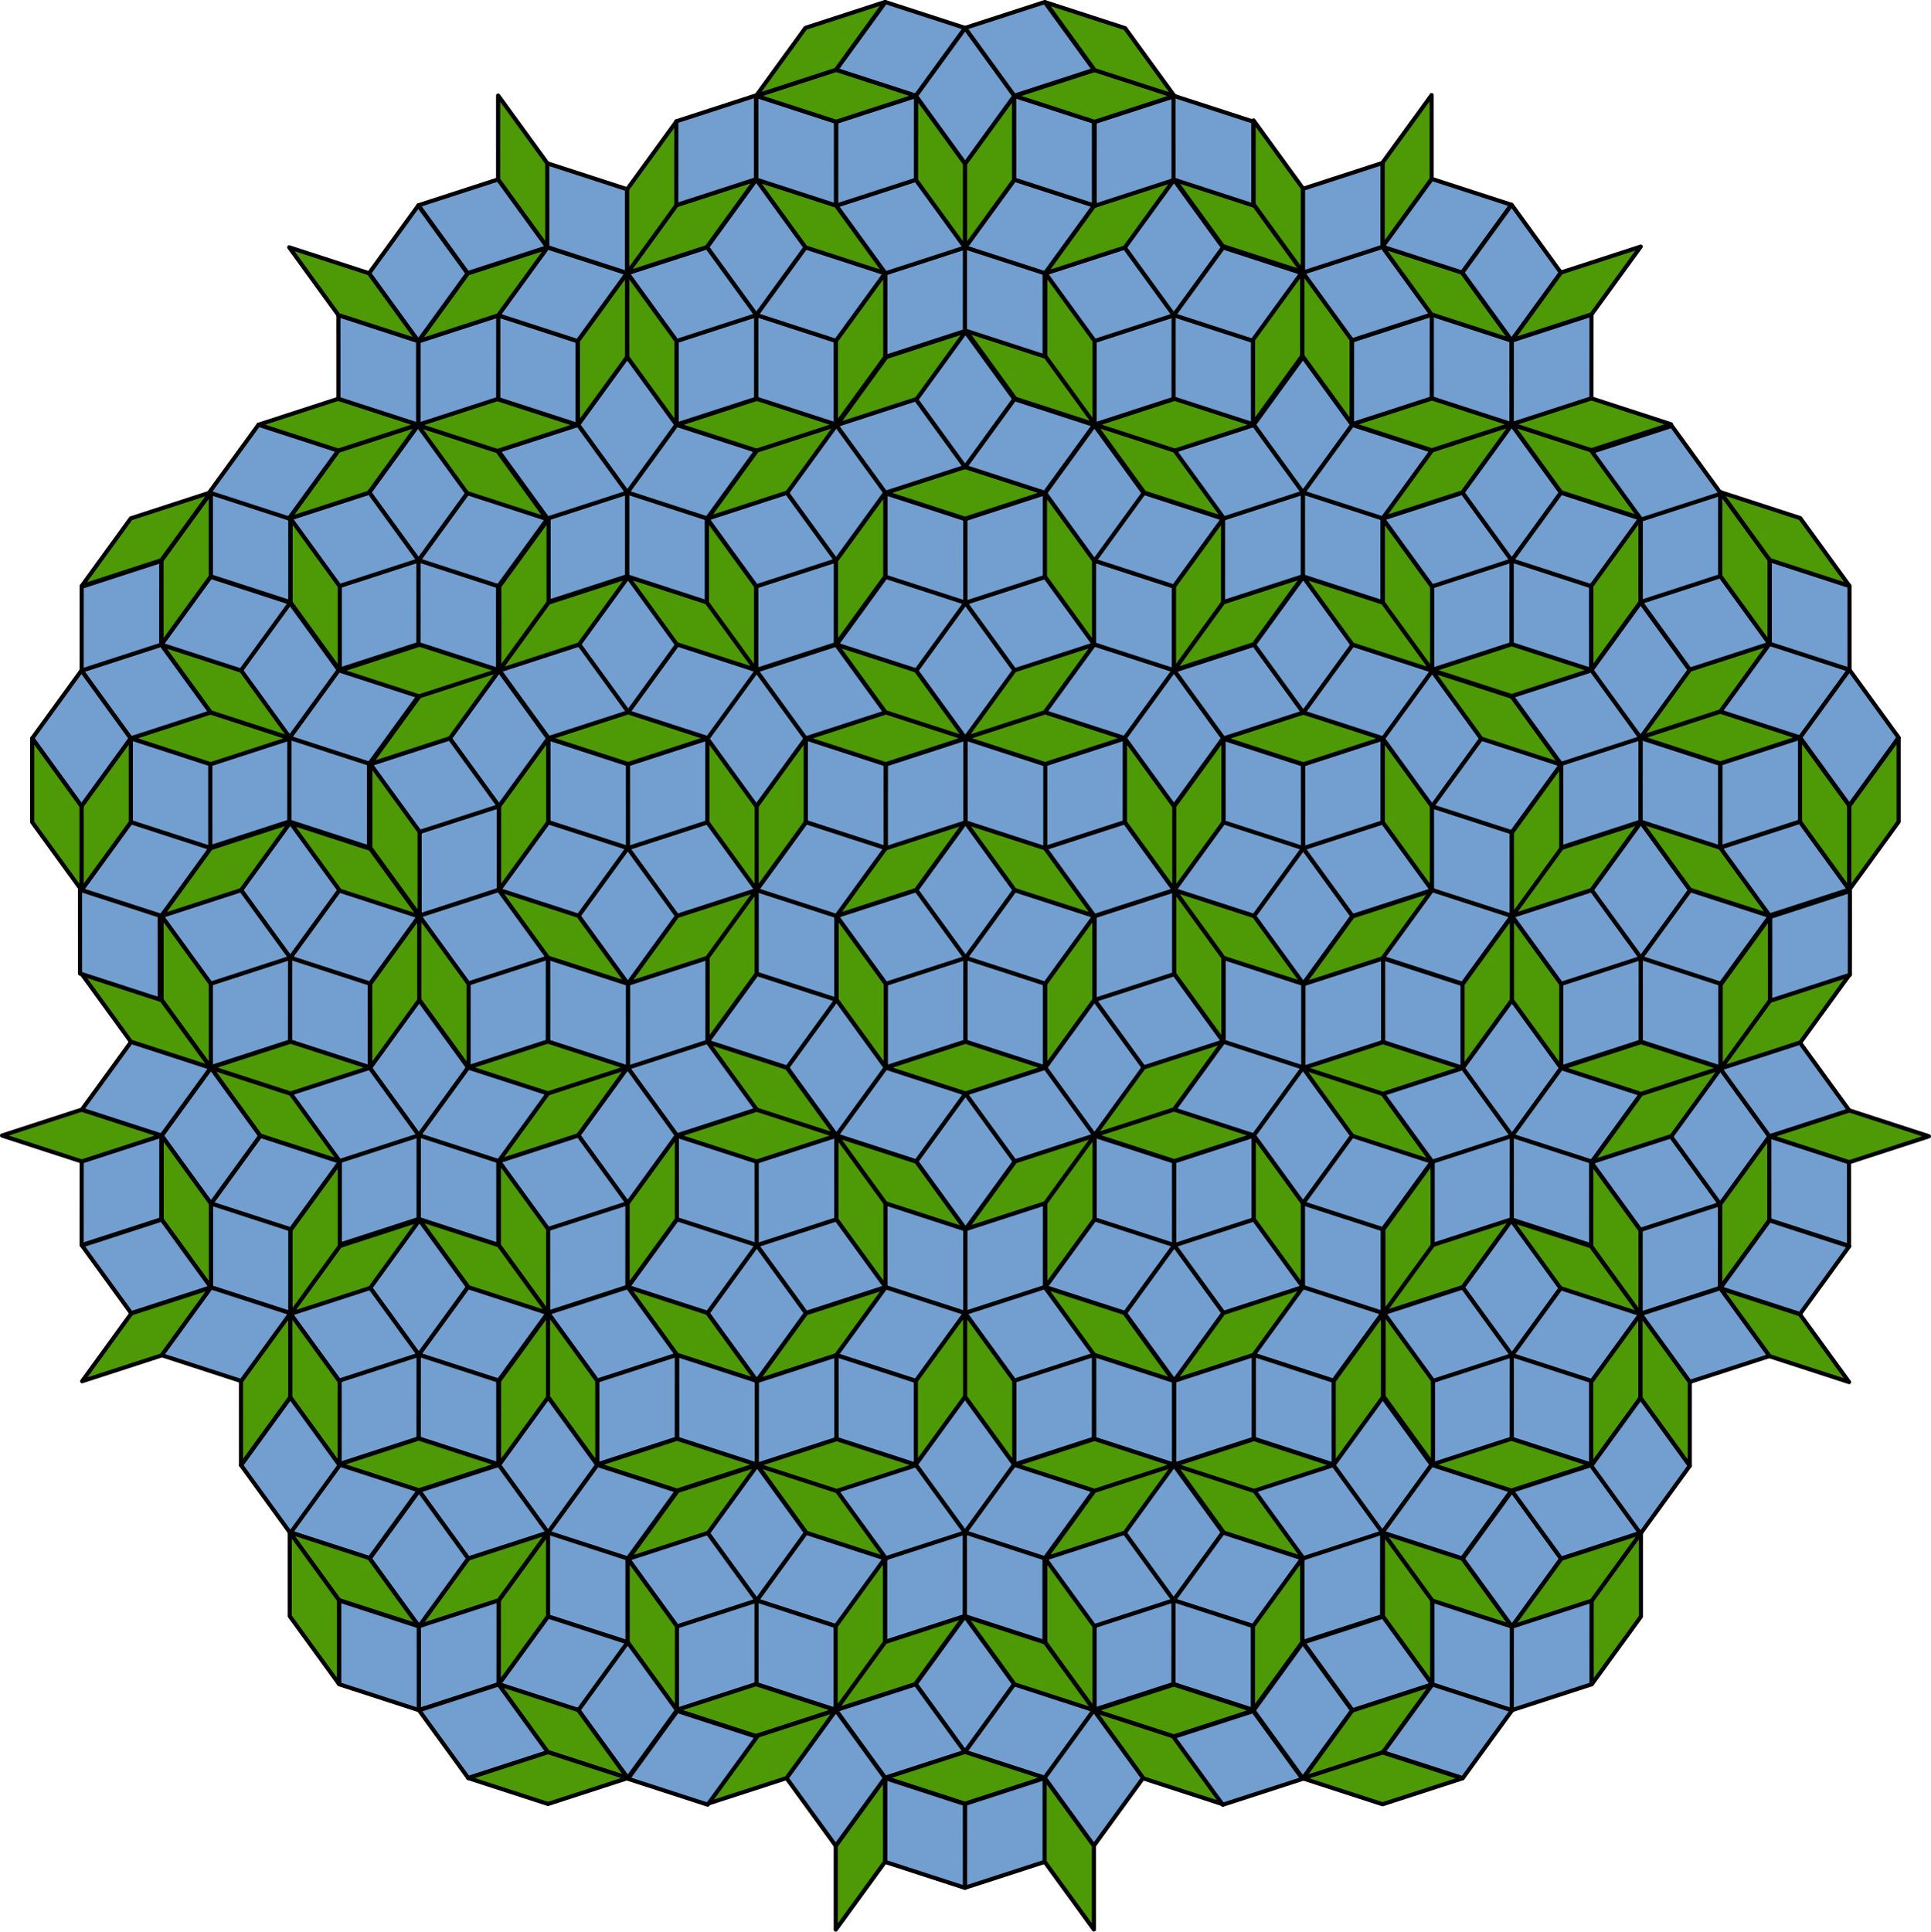
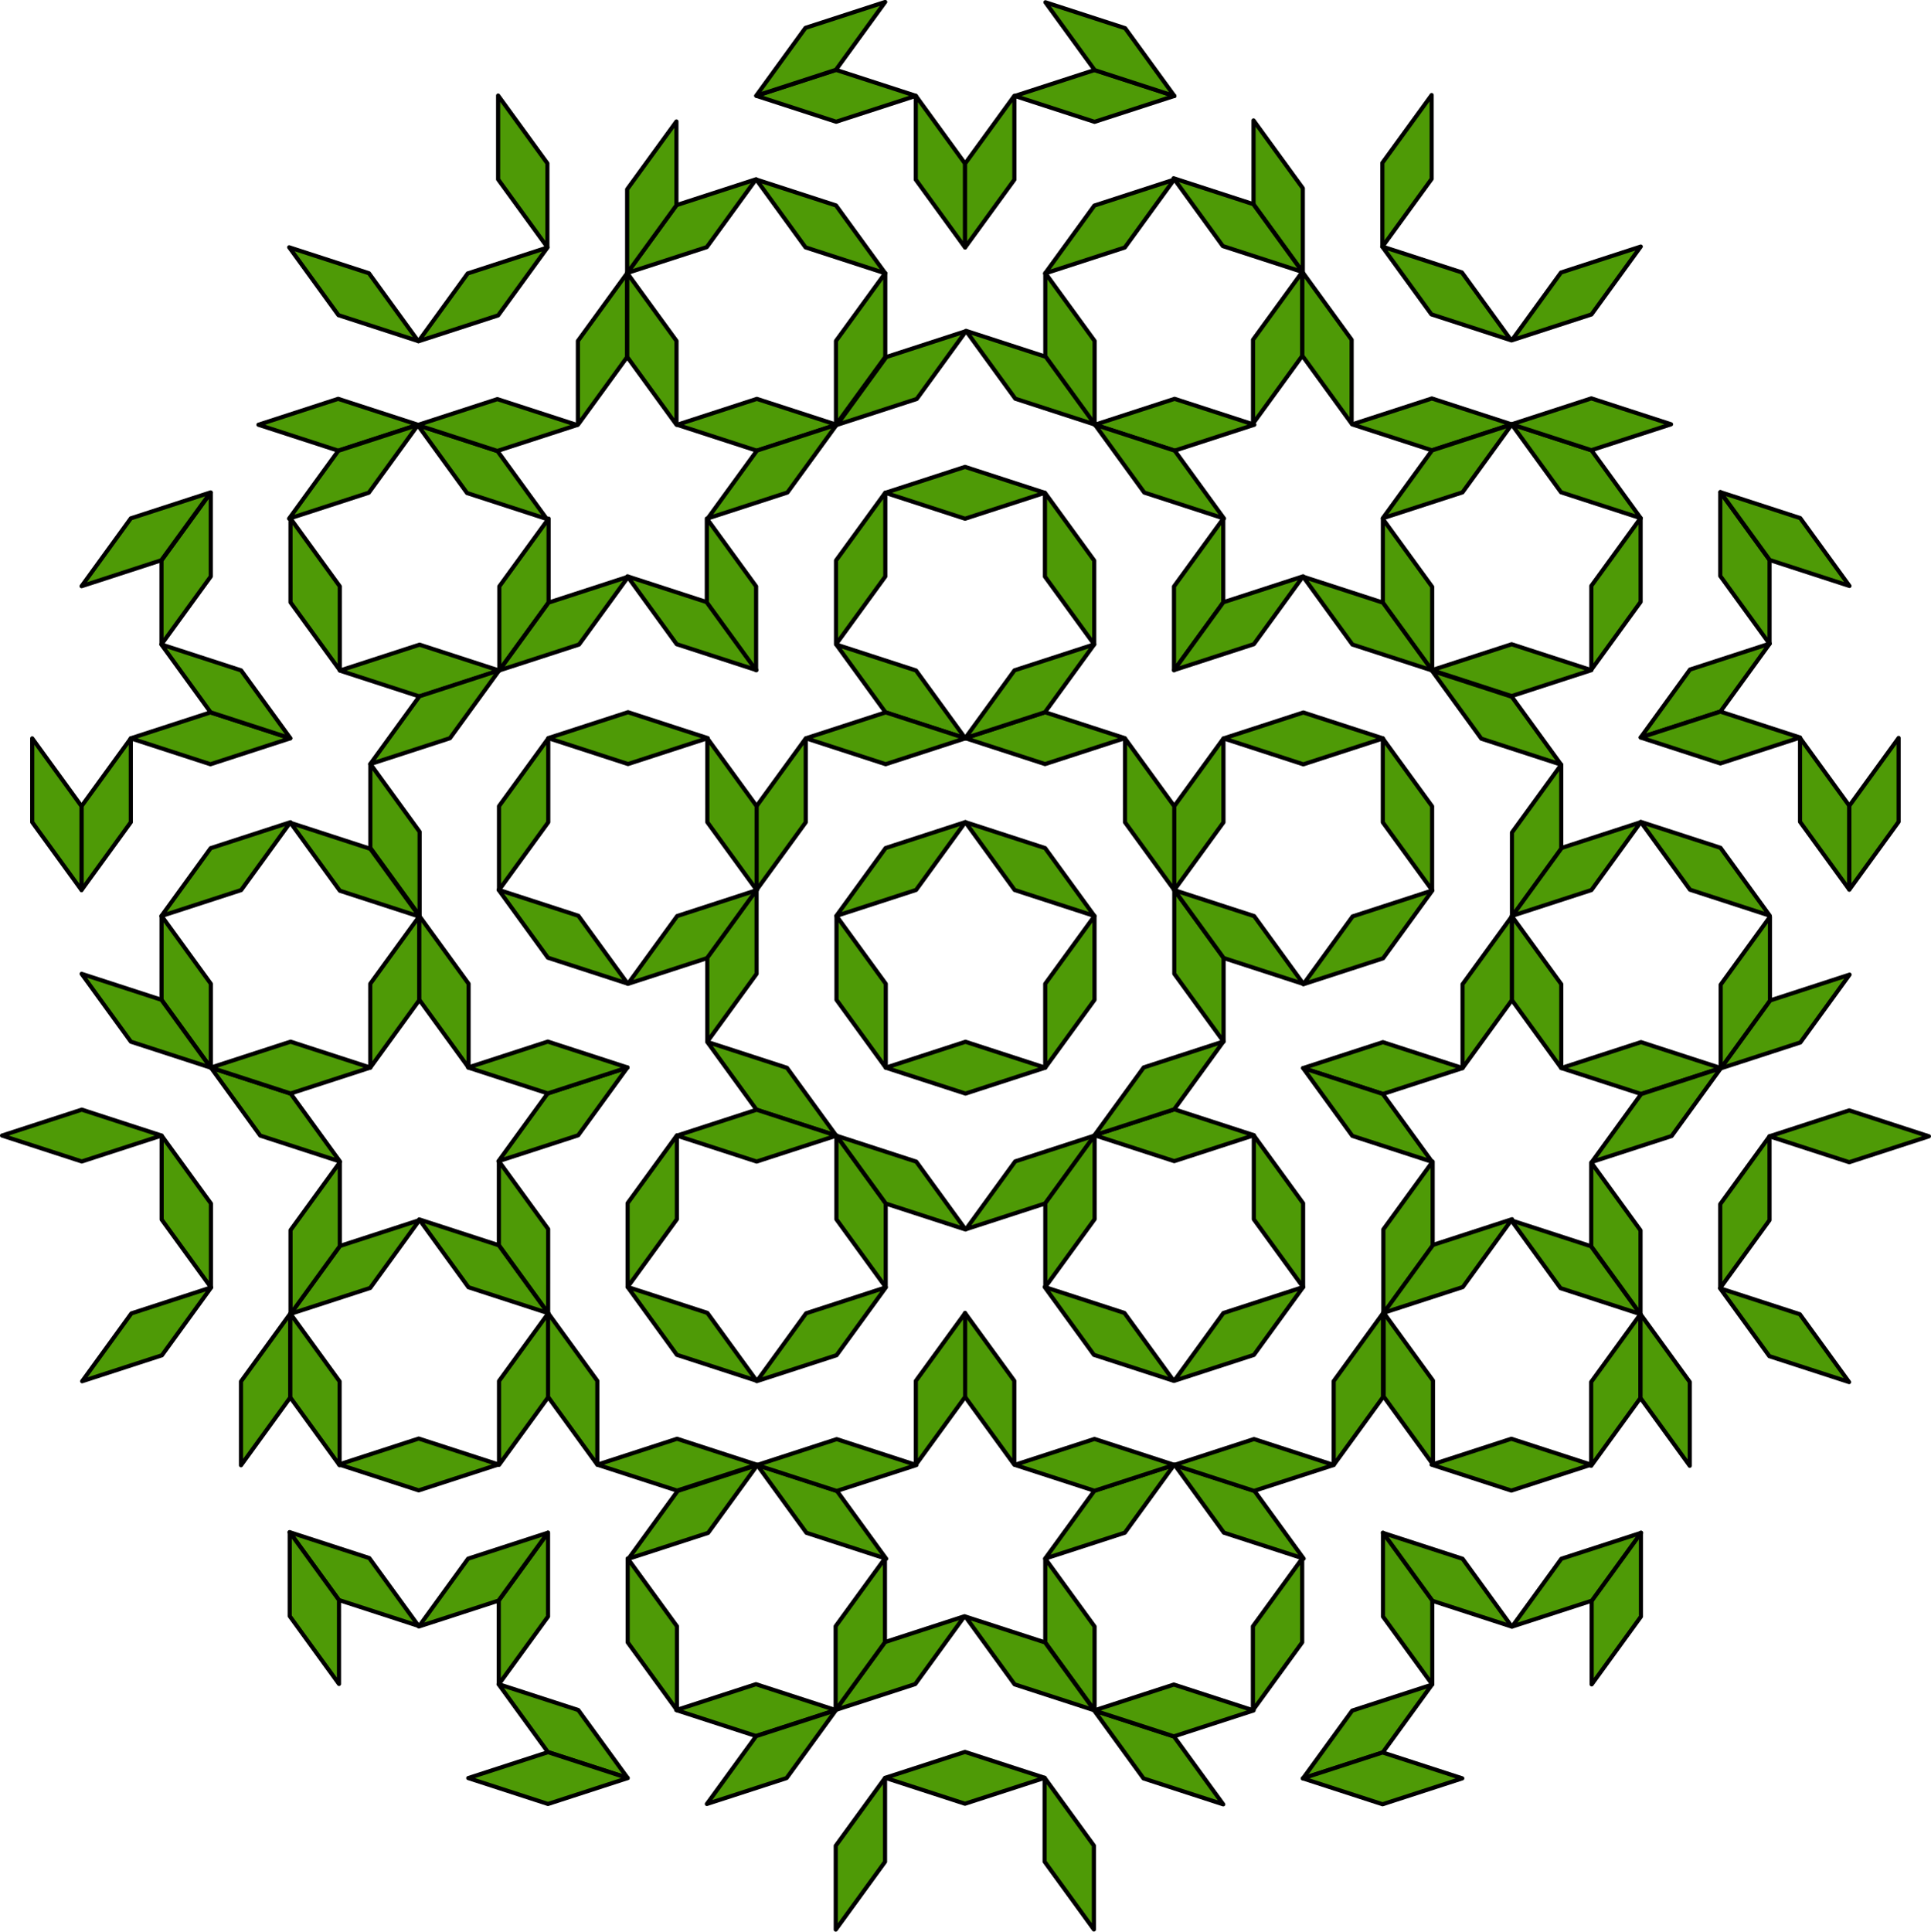
<svg xmlns="http://www.w3.org/2000/svg" xmlns:xlink="http://www.w3.org/1999/xlink" version="1.0" viewBox="0 0 466.49 466.6">
  <g transform="translate(57.304 76.067)">
-     <path id="a" d="m-117.3 207.62 11.9-16.38-11.9-16.39-11.9 16.38 11.9 16.39z" fill="#729fcf" stroke="#000" stroke-linecap="round" stroke-linejoin="round" />
    <path id="b" d="m-137.57 165.13 19.26-6.26 19.263 6.26-19.263 6.26-19.26-6.26z" fill="#4e9a06" stroke="#000" stroke-linecap="round" stroke-linejoin="round" />
    <g transform="translate(16.755 16.698)">
      <use transform="translate(276.49 -68.989)" width="800" height="750" xlink:href="#a" />
      <use transform="matrix(.309 .951 -.951 .309 392.89 186.03)" width="800" height="750" xlink:href="#a" />
      <use transform="matrix(-.809 .588 -.588 -.809 186.32 375.53)" width="800" height="750" xlink:href="#a" />
      <use transform="matrix(.809 .588 -.588 .809 356.86 66.107)" width="800" height="750" xlink:href="#a" />
      <use transform="matrix(-.309 .951 -.951 -.309 289.24 304.21)" width="800" height="750" xlink:href="#a" />
      <use transform="translate(277.49 .001)" width="800" height="750" xlink:href="#b" />
      <use transform="matrix(.309 .951 -.951 .309 327.57 208.3)" width="800" height="750" xlink:href="#b" />
      <use transform="matrix(-.809 .588 -.588 -.809 144.95 320.3)" width="800" height="750" xlink:href="#b" />
      <use transform="matrix(.809 .588 -.588 .809 367.55 53.131)" width="800" height="750" xlink:href="#b" />
      <use transform="matrix(-.309 .951 -.951 -.309 304.88 310.35)" width="800" height="750" xlink:href="#b" />
      <use transform="translate(276.49 -3.463)" width="800" height="750" xlink:href="#a" />
      <use transform="matrix(.809 .588 -.588 .809 395.39 13.097)" width="800" height="750" xlink:href="#a" />
      <use transform="matrix(-.809 .588 -.588 -.809 147.8 322.51)" width="800" height="750" xlink:href="#a" />
      <use transform="matrix(-.309 .951 -.951 -.309 351.56 324.46)" width="800" height="750" xlink:href="#a" />
      <use transform="matrix(.309 .951 -.951 .309 330.56 206.27)" width="800" height="750" xlink:href="#a" />
      <use transform="translate(245.31 -26.108)" width="800" height="750" xlink:href="#a" />
      <use transform="matrix(.309 .951 -.951 .309 361.72 228.91)" width="800" height="750" xlink:href="#a" />
      <use transform="translate(307.65 -26.095)" width="800" height="750" xlink:href="#a" />
      <use transform="matrix(-.309 .951 -.951 -.309 320.4 347.11)" width="800" height="750" xlink:href="#a" />
      <use transform="matrix(-.809 -.588 .588 -.809 -7.334 221.27)" width="800" height="750" xlink:href="#a" />
      <use transform="matrix(.309 -.951 .951 .309 48.39 -53.466)" width="800" height="750" xlink:href="#a" />
      <use transform="matrix(-.809 -.588 .588 -.809 -57.759 184.62)" width="800" height="750" xlink:href="#a" />
      <use transform="matrix(.809 -.588 .588 .809 151.29 -124.8)" width="800" height="750" xlink:href="#a" />
      <use transform="matrix(-.809 .588 -.588 -.809 135.89 359.13)" width="800" height="750" xlink:href="#a" />
      <use transform="matrix(-.309 -.951 .951 -.309 -93.784 64.698)" width="800" height="750" xlink:href="#a" />
      <use transform="matrix(1 0 0 -1 276.48 260.45)" width="800" height="750" xlink:href="#a" />
      <use transform="matrix(.309 -.951 -.951 -.309 392.88 5.432)" width="800" height="750" xlink:href="#a" />
      <use transform="matrix(-.809 -.588 -.588 .809 186.3 -184.07)" width="800" height="750" xlink:href="#a" />
      <use transform="matrix(.809 -.588 -.588 -.809 356.84 125.36)" width="800" height="750" xlink:href="#a" />
      <use transform="matrix(-.309 -.951 -.951 .309 289.22 -112.75)" width="800" height="750" xlink:href="#a" />
      <use transform="matrix(.309 -.951 -.951 -.309 311.3 64.698)" width="800" height="750" xlink:href="#a" />
      <use transform="matrix(-.809 -.588 -.588 .809 104.73 -124.81)" width="800" height="750" xlink:href="#a" />
      <use transform="matrix(-.809 .588 .588 .809 -139.33 13.092)" width="800" height="750" xlink:href="#a" />
      <use transform="matrix(-.309 -.951 -.951 .309 207.65 -53.481)" width="800" height="750" xlink:href="#a" />
      <use transform="matrix(-1 1.0385e-8 1.0385e-8 1 -39.695 -62.751)" width="800" height="750" xlink:href="#a" />
      <use transform="matrix(1 0 0 -1 226.06 415.63)" width="800" height="750" xlink:href="#a" />
      <use transform="matrix(.309 -.951 -.951 -.309 342.46 160.6)" width="800" height="750" xlink:href="#a" />
      <use transform="matrix(-.809 -.588 -.588 .809 135.89 -28.896)" width="800" height="750" xlink:href="#a" />
      <use transform="matrix(.809 -.588 -.588 -.809 306.43 280.53)" width="800" height="750" xlink:href="#a" />
      <use transform="matrix(-.309 -.951 -.951 .309 238.81 42.423)" width="800" height="750" xlink:href="#a" />
      <use transform="matrix(1 0 0 -1 326.92 415.64)" width="800" height="750" xlink:href="#a" />
      <use transform="matrix(.309 -.951 -.951 -.309 443.32 160.62)" width="800" height="750" xlink:href="#a" />
      <use transform="matrix(-.809 -.588 -.588 .809 236.74 -28.882)" width="800" height="750" xlink:href="#a" />
      <use transform="matrix(.809 -.588 -.588 -.809 407.28 280.54)" width="800" height="750" xlink:href="#a" />
      <use transform="matrix(-.309 -.951 -.951 .309 339.66 42.437)" width="800" height="750" xlink:href="#a" />
      <use transform="matrix(1 0 0 -1 358.06 319.74)" width="800" height="750" xlink:href="#a" />
      <use transform="matrix(.309 -.951 -.951 -.309 474.47 64.716)" width="800" height="750" xlink:href="#a" />
      <use transform="matrix(-.809 -.588 -.588 .809 267.89 -124.79)" width="800" height="750" xlink:href="#a" />
      <use transform="matrix(.809 -.588 -.588 -.809 438.43 184.64)" width="800" height="750" xlink:href="#a" />
      <use transform="matrix(-.309 -.951 -.951 .309 370.81 -53.466)" width="800" height="750" xlink:href="#a" />
      <use transform="matrix(-.309 .951 -.951 -.309 336.03 267.48)" width="800" height="750" xlink:href="#b" />
      <use transform="matrix(.309 .951 -.951 .309 397.27 165.41)" width="800" height="750" xlink:href="#b" />
      <use transform="matrix(-.309 -.951 .951 -.309 21.986 79.031)" width="800" height="750" xlink:href="#b" />
      <use transform="matrix(-.809 -.588 .588 -.809 32.434 197.61)" width="800" height="750" xlink:href="#b" />
      <use transform="matrix(-1 -1.0385e-8 1.0385e-8 -1 91.305 346.58)" width="800" height="750" xlink:href="#b" />
      <use transform="matrix(-.809 .588 -.588 -.809 207.31 373.29)" width="800" height="750" xlink:href="#b" />
      <use transform="matrix(.809 -.588 .588 .809 173.49 -10.326)" width="800" height="750" xlink:href="#b" />
      <use transform="matrix(.309 -.951 .951 .309 63.942 36.253)" width="800" height="750" xlink:href="#b" />
      <use transform="matrix(-.309 -.951 .951 -.309 -59.641 138.34)" width="800" height="750" xlink:href="#b" />
      <use transform="matrix(-.809 -.588 .588 -.809 -49.193 256.92)" width="800" height="750" xlink:href="#b" />
      <use transform="matrix(.809 .588 -.588 .809 305.19 106.21)" width="800" height="750" xlink:href="#b" />
      <use transform="translate(227.04 16.419)" width="800" height="750" xlink:href="#b" />
      <use transform="matrix(.809 -.588 .588 .809 91.827 -69.59)" width="800" height="750" xlink:href="#b" />
      <use transform="matrix(.309 -.951 .951 .309 -17.718 -23.012)" width="800" height="750" xlink:href="#b" />
      <use transform="matrix(-.309 .951 -.951 -.309 235.12 267.46)" width="800" height="750" xlink:href="#b" />
      <use transform="matrix(.309 .951 -.951 .309 296.37 165.39)" width="800" height="750" xlink:href="#b" />
      <use transform="matrix(.809 .588 -.588 .809 336.36 10.229)" width="800" height="750" xlink:href="#b" />
      <use transform="translate(258.21 -79.561)" width="800" height="750" xlink:href="#b" />
      <use transform="matrix(-1 1.0385e-8 -1.0385e-8 -1 60.093 250.67)" width="800" height="750" xlink:href="#b" />
      <use transform="matrix(-.809 .588 -.588 -.809 176.09 277.37)" width="800" height="750" xlink:href="#b" />
      <use transform="matrix(-1 -3.529e-8 3.529e-8 -1 -8.619 276.83)" width="800" height="750" xlink:href="#a" />
      <use transform="matrix(.309 -.951 .951 .309 -21.366 -96.37)" width="800" height="750" xlink:href="#a" />
      <use transform="matrix(-.309 -.951 .951 -.309 -24.143 21.749)" width="800" height="750" xlink:href="#a" />
      <use transform="translate(326.85 -105.7)" width="800" height="750" xlink:href="#a" />
      <use transform="matrix(.809 -.588 .588 .809 213.63 -71.782)" width="800" height="750" xlink:href="#a" />
      <use transform="matrix(.309 .951 -.951 .309 443.3 222.65)" width="800" height="750" xlink:href="#a" />
      <use transform="matrix(.809 .588 -.588 .809 376.09 125.43)" width="800" height="750" xlink:href="#a" />
      <use transform="matrix(-.809 .588 -.588 -.809 167.04 434.85)" width="800" height="750" xlink:href="#a" />
      <use transform="matrix(-.309 .951 -.951 -.309 238.76 340.82)" width="800" height="750" xlink:href="#a" />
      <use transform="matrix(-.809 -.588 .588 -.809 -120.12 237.62)" width="800" height="750" xlink:href="#a" />
      <use transform="matrix(-.309 .951 -.951 -.309 203.99 363.34)" width="800" height="750" xlink:href="#b" />
      <use transform="translate(194.84 -9.755)" width="800" height="750" xlink:href="#a" />
      <use transform="matrix(.809 .588 -.588 .809 275.22 125.35)" width="800" height="750" xlink:href="#a" />
      <use transform="matrix(-.309 .951 -.951 -.309 207.59 363.45)" width="800" height="750" xlink:href="#a" />
      <use transform="matrix(.809 .588 -.588 .809 285.95 165.41)" width="800" height="750" xlink:href="#b" />
      <use transform="matrix(.309 -.951 .951 .309 -71.712 58.81)" width="800" height="750" xlink:href="#a" />
      <use transform="matrix(.809 -.588 .588 .809 81.62 24.12)" width="800" height="750" xlink:href="#a" />
      <use transform="matrix(.809 .588 -.588 .809 287.16 162.01)" width="800" height="750" xlink:href="#a" />
      <use transform="matrix(.809 -.588 .588 .809 122.97 26.372)" width="800" height="750" xlink:href="#b" />
      <use transform="matrix(-.809 -.588 .588 -.809 -88.931 333.59)" width="800" height="750" xlink:href="#a" />
      <use transform="matrix(-.309 -.951 .951 -.309 -74.54 177.04)" width="800" height="750" xlink:href="#a" />
      <use transform="matrix(.809 -.588 .588 .809 120.12 24.167)" width="800" height="750" xlink:href="#a" />
      <use transform="matrix(.809 .588 -.588 .809 386.71 165.42)" width="800" height="750" xlink:href="#b" />
      <use transform="matrix(.309 -.951 .951 .309 29.047 58.817)" width="800" height="750" xlink:href="#a" />
      <use transform="matrix(.809 .588 -.588 .809 387.92 162.02)" width="800" height="750" xlink:href="#a" />
      <use transform="matrix(.809 -.588 .588 .809 223.79 26.3)" width="800" height="750" xlink:href="#b" />
      <use transform="matrix(-.809 -.588 .588 -.809 11.885 333.51)" width="800" height="750" xlink:href="#a" />
      <use transform="matrix(-.309 -.951 .951 -.309 26.276 176.97)" width="800" height="750" xlink:href="#a" />
      <use transform="matrix(.809 -.588 .588 .809 220.94 24.095)" width="800" height="750" xlink:href="#a" />
      <use transform="matrix(-.309 -.951 .951 -.309 41.196 138.33)" width="800" height="750" xlink:href="#b" />
      <use transform="matrix(-.809 .588 -.588 -.809 267.89 434.8)" width="800" height="750" xlink:href="#a" />
      <use transform="matrix(-1 1.0385e-8 -1.0385e-8 -1 123.45 372.74)" width="800" height="750" xlink:href="#a" />
      <use transform="matrix(-.309 -.951 .951 -.309 38.217 140.37)" width="800" height="750" xlink:href="#a" />
      <use transform="matrix(.809 -.588 .588 .809 255.01 -69.504)" width="800" height="750" xlink:href="#b" />
      <use transform="matrix(-.809 -.588 .588 -.809 43.108 237.71)" width="800" height="750" xlink:href="#a" />
      <use transform="matrix(.809 -.588 .588 .809 252.16 -71.709)" width="800" height="750" xlink:href="#a" />
      <use transform="matrix(-.309 -.951 .951 -.309 72.361 42.45)" width="800" height="750" xlink:href="#b" />
      <use transform="matrix(-.809 .588 -.588 -.809 299.06 338.92)" width="800" height="750" xlink:href="#a" />
      <use transform="matrix(-1 9.4068e-8 -9.4068e-8 -1 154.62 276.86)" width="800" height="750" xlink:href="#a" />
      <use transform="matrix(-.309 -.951 .951 -.309 69.382 44.484)" width="800" height="750" xlink:href="#a" />
      <use transform="matrix(-1 -4.5612e-8 4.5612e-8 -1 122.49 250.73)" width="800" height="750" xlink:href="#b" />
      <use transform="matrix(.309 .951 -.951 .309 474.5 126.74)" width="800" height="750" xlink:href="#a" />
      <use transform="matrix(-.309 .951 -.951 -.309 370.84 244.93)" width="800" height="750" xlink:href="#a" />
      <use transform="matrix(-1 -4.5612e-8 4.5612e-8 -1 123.5 254.19)" width="800" height="750" xlink:href="#a" />
      <use transform="matrix(-.309 -.951 .951 -.309 -9.266 -16.909)" width="800" height="750" xlink:href="#b" />
      <use transform="matrix(-.809 .588 -.588 -.809 217.43 279.56)" width="800" height="750" xlink:href="#a" />
      <use transform="matrix(-.309 -.951 .951 -.309 -12.245 -14.875)" width="800" height="750" xlink:href="#a" />
      <use transform="matrix(-1 -3.529e-8 3.529e-8 -1 40.766 191.4)" width="800" height="750" xlink:href="#b" />
      <use transform="matrix(.309 .951 -.951 .309 392.78 67.412)" width="800" height="750" xlink:href="#a" />
      <use transform="matrix(-.309 .951 -.951 -.309 289.12 185.6)" width="800" height="750" xlink:href="#a" />
      <use transform="matrix(-1 -3.529e-8 3.529e-8 -1 41.78 194.86)" width="800" height="750" xlink:href="#a" />
      <use transform="matrix(-.309 .951 -.951 -.309 254.34 208.09)" width="800" height="750" xlink:href="#b" />
      <use transform="translate(245.2 -165.01)" width="800" height="750" xlink:href="#a" />
      <use transform="matrix(.809 .588 -.588 .809 325.57 -29.9)" width="800" height="750" xlink:href="#a" />
      <use transform="matrix(-.309 .951 -.951 -.309 257.94 208.19)" width="800" height="750" xlink:href="#a" />
      <use transform="matrix(-1 -3.529e-8 3.529e-8 -1 73.025 217.57)" width="800" height="750" xlink:href="#a" />
      <use transform="matrix(-.309 -.951 .951 -.309 57.477 81.095)" width="800" height="750" xlink:href="#a" />
      <use transform="matrix(.809 -.588 .588 .809 182.37 24.126)" width="800" height="750" xlink:href="#a" />
      <use transform="matrix(-1 1.0385e-8 -1.0385e-8 -1 -40.655 250.66)" width="800" height="750" xlink:href="#b" />
      <use transform="matrix(.309 .951 -.951 .309 311.36 126.67)" width="800" height="750" xlink:href="#a" />
      <use transform="matrix(-1 1.0385e-8 -1.0385e-8 -1 -39.641 254.12)" width="800" height="750" xlink:href="#a" />
      <use transform="matrix(-.309 .951 -.951 -.309 172.92 267.44)" width="800" height="750" xlink:href="#b" />
      <use transform="translate(163.78 -105.65)" width="800" height="750" xlink:href="#a" />
      <use transform="matrix(.809 .588 -.588 .809 244.15 29.456)" width="800" height="750" xlink:href="#a" />
      <use transform="matrix(-.309 .951 -.951 -.309 176.52 267.55)" width="800" height="750" xlink:href="#a" />
      <use transform="matrix(.809 .588 -.588 .809 254.79 69.482)" width="800" height="750" xlink:href="#b" />
      <use transform="matrix(.309 -.951 .951 .309 -102.87 -37.117)" width="800" height="750" xlink:href="#a" />
      <use transform="matrix(.809 -.588 .588 .809 50.46 -71.807)" width="800" height="750" xlink:href="#a" />
      <use transform="matrix(.809 .588 -.588 .809 256 66.085)" width="800" height="750" xlink:href="#a" />
      <use transform="matrix(-.309 .951 -.951 -.309 207.78 244.85)" width="800" height="750" xlink:href="#a" />
      <use transform="matrix(-.309 -.951 -.951 .309 285.5 79.166)" width="800" height="750" xlink:href="#b" />
      <use transform="matrix(.309 -.951 -.951 -.309 346.74 181.24)" width="800" height="750" xlink:href="#b" />
      <use transform="matrix(.809 -.588 -.588 -.809 254.74 240.43)" width="800" height="750" xlink:href="#b" />
      <use transform="matrix(1 1.0385e-8 1.0385e-8 -1 176.59 330.22)" width="800" height="750" xlink:href="#b" />
      <use transform="matrix(.809 .588 .588 -.809 91.71 260.93)" width="800" height="750" xlink:href="#b" />
      <use transform="matrix(.309 .951 .951 -.309 -17.834 214.35)" width="800" height="750" xlink:href="#b" />
      <use transform="matrix(-.309 .951 .951 .309 21.911 112.32)" width="800" height="750" xlink:href="#b" />
      <use transform="matrix(-.809 .588 .588 .809 32.358 -6.253)" width="800" height="750" xlink:href="#b" />
      <use transform="matrix(-1 1.0385e-8 1.0385e-8 1 141.71 .098)" width="800" height="750" xlink:href="#b" />
      <use transform="matrix(-.809 -.588 -.588 .809 257.71 -26.608)" width="800" height="750" xlink:href="#b" />
      <use transform="translate(194.78 -181.4)" width="800" height="750" xlink:href="#a" />
      <use transform="matrix(.309 .951 -.951 .309 311.18 73.625)" width="800" height="750" xlink:href="#a" />
      <use transform="matrix(-.809 .588 -.588 -.809 104.6 263.13)" width="800" height="750" xlink:href="#a" />
      <use transform="matrix(.809 .588 -.588 .809 275.14 -46.3)" width="800" height="750" xlink:href="#a" />
      <use transform="matrix(-.309 .951 -.951 -.309 207.52 191.81)" width="800" height="750" xlink:href="#a" />
      <use transform="translate(144.42 -26.141)" width="800" height="750" xlink:href="#a" />
      <use transform="matrix(.309 .951 -.951 .309 260.82 228.88)" width="800" height="750" xlink:href="#a" />
      <use transform="matrix(-.809 .588 -.588 -.809 54.245 418.38)" width="800" height="750" xlink:href="#a" />
      <use transform="matrix(.809 .588 -.588 .809 224.78 108.96)" width="800" height="750" xlink:href="#a" />
      <use transform="matrix(-.309 .951 -.951 -.309 157.16 347.06)" width="800" height="750" xlink:href="#a" />
      <use transform="translate(276.36 69.791)" width="800" height="750" xlink:href="#a" />
      <use transform="matrix(.309 .951 -.951 .309 392.76 324.81)" width="800" height="750" xlink:href="#a" />
      <use transform="matrix(-.809 .588 -.588 -.809 186.19 514.31)" width="800" height="750" xlink:href="#a" />
      <use transform="matrix(.809 .588 -.588 .809 356.72 204.89)" width="800" height="750" xlink:href="#a" />
      <use transform="matrix(-.309 .951 -.951 -.309 289.11 442.99)" width="800" height="750" xlink:href="#a" />
      <use transform="translate(408.51 -26.023)" width="800" height="750" xlink:href="#a" />
      <use transform="matrix(.309 .951 -.951 .309 524.91 229)" width="800" height="750" xlink:href="#a" />
      <use transform="matrix(-.809 .588 -.588 -.809 318.33 418.5)" width="800" height="750" xlink:href="#a" />
      <use transform="matrix(.809 .588 -.588 .809 488.87 109.07)" width="800" height="750" xlink:href="#a" />
      <use transform="matrix(-.309 .951 -.951 -.309 421.25 347.18)" width="800" height="750" xlink:href="#a" />
      <use transform="translate(358.02 -181.38)" width="800" height="750" xlink:href="#a" />
      <use transform="matrix(.309 .951 -.951 .309 474.42 73.637)" width="800" height="750" xlink:href="#a" />
      <use transform="matrix(-.809 .588 -.588 -.809 267.85 263.14)" width="800" height="750" xlink:href="#a" />
      <use transform="matrix(.809 .588 -.588 .809 438.38 -46.288)" width="800" height="750" xlink:href="#a" />
      <use transform="matrix(-.309 .951 -.951 -.309 370.77 191.82)" width="800" height="750" xlink:href="#a" />
      <use transform="translate(226.05 86.223)" width="800" height="750" xlink:href="#a" />
      <use transform="matrix(.309 .951 -.951 .309 342.45 341.24)" width="800" height="750" xlink:href="#a" />
      <use transform="matrix(-.809 .588 -.588 -.809 135.87 530.74)" width="800" height="750" xlink:href="#a" />
      <use transform="matrix(.809 .588 -.588 .809 306.41 221.32)" width="800" height="750" xlink:href="#a" />
      <use transform="matrix(-.309 .951 -.951 -.309 238.79 459.43)" width="800" height="750" xlink:href="#a" />
      <use transform="translate(326.77 86.176)" width="800" height="750" xlink:href="#a" />
      <use transform="matrix(.309 .951 -.951 .309 443.17 341.2)" width="800" height="750" xlink:href="#a" />
      <use transform="matrix(-.809 .588 -.588 -.809 236.6 530.7)" width="800" height="750" xlink:href="#a" />
      <use transform="matrix(.809 .588 -.588 .809 407.14 221.27)" width="800" height="750" xlink:href="#a" />
      <use transform="matrix(-.309 .951 -.951 -.309 339.52 459.38)" width="800" height="750" xlink:href="#a" />
      <use transform="translate(408.5 26.98)" width="800" height="750" xlink:href="#a" />
      <use transform="matrix(.309 .951 -.951 .309 524.91 282)" width="800" height="750" xlink:href="#a" />
      <use transform="matrix(-.809 .588 -.588 -.809 318.33 471.5)" width="800" height="750" xlink:href="#a" />
      <use transform="matrix(.809 .588 -.588 .809 488.87 162.08)" width="800" height="750" xlink:href="#a" />
      <use transform="matrix(-.309 .951 -.951 -.309 421.25 400.18)" width="800" height="750" xlink:href="#a" />
      <use transform="translate(439.64 -68.988)" width="800" height="750" xlink:href="#a" />
      <use transform="matrix(.309 .951 -.951 .309 556.05 186.03)" width="800" height="750" xlink:href="#a" />
      <use transform="matrix(-.809 .588 -.588 -.809 349.47 375.53)" width="800" height="750" xlink:href="#a" />
      <use transform="matrix(.809 .588 -.588 .809 520.01 66.108)" width="800" height="750" xlink:href="#a" />
      <use transform="matrix(-.309 .951 -.951 -.309 452.39 304.21)" width="800" height="750" xlink:href="#a" />
      <use transform="translate(408.44 -165)" width="800" height="750" xlink:href="#a" />
      <use transform="matrix(.309 .951 -.951 .309 524.84 90.025)" width="800" height="750" xlink:href="#a" />
      <use transform="matrix(-.809 .588 -.588 -.809 318.27 279.53)" width="800" height="750" xlink:href="#a" />
      <use transform="matrix(.809 .588 -.588 .809 488.8 -29.9)" width="800" height="750" xlink:href="#a" />
      <use transform="matrix(-.309 .951 -.951 -.309 421.19 208.21)" width="800" height="750" xlink:href="#a" />
      <use transform="translate(326.8 -224.23)" width="800" height="750" xlink:href="#a" />
      <use transform="matrix(.309 .951 -.951 .309 443.21 30.79)" width="800" height="750" xlink:href="#a" />
      <use transform="matrix(-.809 .588 -.588 -.809 236.63 220.29)" width="800" height="750" xlink:href="#a" />
      <use transform="matrix(.809 .588 -.588 .809 407.17 -89.136)" width="800" height="750" xlink:href="#a" />
      <use transform="matrix(-.309 .951 -.951 -.309 339.55 148.97)" width="800" height="750" xlink:href="#a" />
      <use transform="translate(225.95 -224.27)" width="800" height="750" xlink:href="#a" />
      <use transform="matrix(.309 .951 -.951 .309 342.36 30.748)" width="800" height="750" xlink:href="#a" />
      <use transform="matrix(-.809 .588 -.588 -.809 135.78 220.25)" width="800" height="750" xlink:href="#a" />
      <use transform="matrix(.809 .588 -.588 .809 306.32 -89.177)" width="800" height="750" xlink:href="#a" />
      <use transform="matrix(-.309 .951 -.951 -.309 238.7 148.93)" width="800" height="750" xlink:href="#a" />
      <use transform="translate(144.35 -165.03)" width="800" height="750" xlink:href="#a" />
      <use transform="matrix(.309 .951 -.951 .309 260.76 89.996)" width="800" height="750" xlink:href="#a" />
      <use transform="matrix(-.809 .588 -.588 -.809 54.181 279.5)" width="800" height="750" xlink:href="#a" />
      <use transform="matrix(.809 .588 -.588 .809 224.72 -29.93)" width="800" height="750" xlink:href="#a" />
      <use transform="matrix(-.309 .951 -.951 -.309 157.1 208.18)" width="800" height="750" xlink:href="#a" />
      <use transform="translate(113.36 -69.018)" width="800" height="750" xlink:href="#a" />
      <use transform="matrix(.309 .951 -.951 .309 229.76 186)" width="800" height="750" xlink:href="#a" />
      <use transform="matrix(-.809 .588 -.588 -.809 23.183 375.5)" width="800" height="750" xlink:href="#a" />
      <use transform="matrix(.809 .588 -.588 .809 193.72 66.078)" width="800" height="750" xlink:href="#a" />
      <use transform="matrix(-.309 .951 -.951 -.309 126.1 304.18)" width="800" height="750" xlink:href="#a" />
      <use transform="translate(144.41 26.861)" width="800" height="750" xlink:href="#a" />
      <use transform="matrix(.309 .951 -.951 .309 260.81 281.88)" width="800" height="750" xlink:href="#a" />
      <use transform="matrix(-.809 .588 -.588 -.809 54.235 471.38)" width="800" height="750" xlink:href="#a" />
      <use transform="matrix(.809 .588 -.588 .809 224.77 161.96)" width="800" height="750" xlink:href="#a" />
      <use transform="matrix(-.309 .951 -.951 -.309 157.15 400.06)" width="800" height="750" xlink:href="#a" />
      <use transform="translate(113.18 -122.15)" width="800" height="750" xlink:href="#a" />
      <use transform="matrix(.309 .951 -.951 .309 229.58 132.87)" width="800" height="750" xlink:href="#a" />
      <use transform="matrix(-.809 .588 -.588 -.809 23.006 322.37)" width="800" height="750" xlink:href="#a" />
      <use transform="matrix(.809 .588 -.588 .809 193.54 12.948)" width="800" height="750" xlink:href="#a" />
      <use transform="matrix(.309 .951 -.951 .309 392.8 14.408)" width="800" height="750" xlink:href="#a" />
      <use transform="matrix(-.809 .588 -.588 -.809 186.22 203.91)" width="800" height="750" xlink:href="#a" />
      <use transform="matrix(.809 .588 -.588 .809 356.76 -105.52)" width="800" height="750" xlink:href="#a" />
      <use transform="matrix(-.309 .951 -.951 -.309 289.14 132.59)" width="800" height="750" xlink:href="#a" />
      <use transform="translate(439.59 -122.11)" width="800" height="750" xlink:href="#a" />
      <use transform="matrix(-.809 .588 -.588 -.809 349.42 322.41)" width="800" height="750" xlink:href="#a" />
      <use transform="matrix(.809 .588 -.588 .809 519.96 12.983)" width="800" height="750" xlink:href="#a" />
      <use transform="matrix(-.309 .951 -.951 -.309 452.34 251.09)" width="800" height="750" xlink:href="#a" />
      <use transform="translate(377.19 69.804)" width="800" height="750" xlink:href="#a" />
      <use transform="matrix(.309 .951 -.951 .309 493.59 324.83)" width="800" height="750" xlink:href="#a" />
      <use transform="matrix(.809 .588 -.588 .809 457.55 204.9)" width="800" height="750" xlink:href="#a" />
      <use transform="matrix(-.309 .951 -.951 -.309 389.94 443.01)" width="800" height="750" xlink:href="#a" />
      <use transform="translate(175.63 69.835)" width="800" height="750" xlink:href="#a" />
      <use transform="matrix(.309 .951 -.951 .309 292.03 324.86)" width="800" height="750" xlink:href="#a" />
      <use transform="matrix(-.809 .588 -.588 -.809 85.453 514.36)" width="800" height="750" xlink:href="#a" />
      <use transform="matrix(-.309 .951 -.951 -.309 188.37 443.04)" width="800" height="750" xlink:href="#a" />
      <use transform="matrix(-.809 .588 -.588 -.809 308.11 320.32)" width="800" height="750" xlink:href="#b" />
      <use transform="matrix(.309 .951 -.951 .309 459.57 112.41)" width="800" height="750" xlink:href="#b" />
      <use transform="matrix(.309 .951 -.951 .309 490.76 208.39)" width="800" height="750" xlink:href="#b" />
      <use transform="matrix(-.309 .951 .951 .309 91.623 208.4)" width="800" height="750" xlink:href="#b" />
      <use transform="matrix(-.309 .951 .951 .309 103.56 171.75)" width="800" height="750" xlink:href="#b" />
      <use transform="translate(409.43 -96.017)" width="800" height="750" xlink:href="#b" />
      <use transform="matrix(.809 .588 -.588 .809 480.3 16.578)" width="800" height="750" xlink:href="#b" />
      <use transform="matrix(.809 .588 -.588 .809 449.15 -6.161)" width="800" height="750" xlink:href="#b" />
      <use transform="matrix(-.809 -.588 .588 -.809 32.489 336.42)" width="800" height="750" xlink:href="#b" />
      <use transform="matrix(-.809 .588 -.588 -.809 277.03 416.22)" width="800" height="750" xlink:href="#b" />
      <use transform="matrix(-.809 .588 -.588 -.809 195.39 475.55)" width="800" height="750" xlink:href="#b" />
      <use transform="matrix(-1 -1.0385e-8 -1.0385e-8 1 72.036 95.943)" width="800" height="750" xlink:href="#b" />
      <use transform="matrix(-1 -1.0385e-8 -1.0385e-8 1 110.57 95.972)" width="800" height="750" xlink:href="#b" />
      <use transform="matrix(.309 .951 -.951 .309 459.76 304.13)" width="800" height="750" xlink:href="#b" />
      <use transform="matrix(-.309 .951 -.951 -.309 374.57 406.32)" width="800" height="750" xlink:href="#b" />
      <use transform="matrix(-.309 .951 -.951 -.309 386.57 369.67)" width="800" height="750" xlink:href="#b" />
      <use transform="matrix(.309 -.951 .951 .309 -68.035 79.217)" width="800" height="750" xlink:href="#b" />
      <use transform="matrix(-.809 -.588 .588 -.809 -68.365 336.45)" width="800" height="750" xlink:href="#b" />
      <use transform="matrix(-.809 -.588 .588 -.809 -150.02 277.13)" width="800" height="750" xlink:href="#b" />
      <use transform="matrix(-.309 -.951 -.951 .309 172.89 42.517)" width="800" height="750" xlink:href="#b" />
      <use transform="matrix(-.309 -.951 -.951 .309 184.77 79.177)" width="800" height="750" xlink:href="#b" />
      <use transform="matrix(-.809 .588 -.588 -.809 94.707 475.6)" width="800" height="750" xlink:href="#b" />
      <use transform="matrix(-1 4.5612e-8 -4.5612e-8 -1 -28.809 426.16)" width="800" height="750" xlink:href="#b" />
      <use transform="matrix(-1 4.5612e-8 -4.5612e-8 -1 9.758 426.25)" width="800" height="750" xlink:href="#b" />
      <use transform="translate(145.6 -95.915)" width="800" height="750" xlink:href="#b" />
      <use transform="matrix(.309 -.951 .951 .309 -99.142 -16.741)" width="800" height="750" xlink:href="#b" />
      <use transform="matrix(.309 -.951 .951 .309 -67.964 -112.72)" width="800" height="750" xlink:href="#b" />
      <use transform="matrix(.809 -.588 -.588 -.809 254.95 121.88)" width="800" height="750" xlink:href="#b" />
      <use transform="matrix(.809 -.588 -.588 -.809 223.76 144.51)" width="800" height="750" xlink:href="#b" />
      <use transform="matrix(-.809 -.588 .588 -.809 -181.09 181.35)" width="800" height="750" xlink:href="#b" />
      <use transform="matrix(-.309 -.951 .951 -.309 -172.24 48.603)" width="800" height="750" xlink:href="#b" />
      <use transform="matrix(-.309 -.951 .951 -.309 -160.41 85.309)" width="800" height="750" xlink:href="#b" />
      <use transform="matrix(.309 .951 -.951 .309 378.02 53.004)" width="800" height="750" xlink:href="#b" />
      <use transform="translate(227.09 -155.29)" width="800" height="750" xlink:href="#b" />
      <use transform="translate(328.01 -155.3)" width="800" height="750" xlink:href="#b" />
      <use transform="matrix(.809 .588 .588 -.809 204.67 224.31)" width="800" height="750" xlink:href="#b" />
      <use transform="matrix(.809 .588 .588 -.809 173.51 201.63)" width="800" height="750" xlink:href="#b" />
      <use transform="matrix(.309 -.951 .951 .309 13.368 -172.02)" width="800" height="750" xlink:href="#b" />
      <use transform="matrix(.809 -.588 .588 .809 142.35 -204.62)" width="800" height="750" xlink:href="#b" />
      <use transform="matrix(.809 -.588 .588 .809 111.1 -182.02)" width="800" height="750" xlink:href="#b" />
      <use transform="matrix(.309 -.951 -.951 -.309 245.98 234.28)" width="800" height="750" xlink:href="#b" />
      <use transform="matrix(.809 -.588 -.588 -.809 235.51 352.82)" width="800" height="750" xlink:href="#b" />
      <use transform="matrix(.809 .588 -.588 .809 244.09 221.32)" width="800" height="750" xlink:href="#a" />
      <use transform="matrix(.309 .951 -.951 .309 280.12 361.49)" width="800" height="750" xlink:href="#a" />
      <use transform="translate(144.46 92.471)" width="800" height="750" xlink:href="#a" />
      <use transform="translate(145.4 95.85)" width="800" height="750" xlink:href="#b" />
      <use transform="matrix(-.309 -.951 .951 -.309 -110.07 240.52)" width="800" height="750" xlink:href="#b" />
      <use transform="translate(194.88 129.09)" width="800" height="750" xlink:href="#a" />
      <use transform="matrix(.309 .951 -.951 .309 229.64 324.76)" width="800" height="750" xlink:href="#a" />
      <use transform="matrix(-.309 .951 -.951 -.309 188.37 496.06)" width="800" height="750" xlink:href="#a" />
      <use transform="matrix(-.809 .588 -.588 -.809 35.029 530.75)" width="800" height="750" xlink:href="#a" />
      <use transform="matrix(.809 .588 -.588 .809 204.28 224.63)" width="800" height="750" xlink:href="#b" />
      <use transform="matrix(.809 .588 -.588 .809 254.77 261.34)" width="800" height="750" xlink:href="#b" />
      <use transform="translate(176.63 171.6)" width="800" height="750" xlink:href="#b" />
      <use transform="matrix(.309 .951 -.951 .309 195.48 357.17)" width="800" height="750" xlink:href="#b" />
      <use transform="matrix(-.809 -.588 -.588 .809 276.98 85.669)" width="800" height="750" xlink:href="#b" />
      <use transform="matrix(-.309 -.951 -.951 .309 386.48 132.25)" width="800" height="750" xlink:href="#b" />
      <use transform="matrix(.809 -.588 .588 .809 264.07 83.462)" width="800" height="750" xlink:href="#a" />
      <use transform="translate(408.51 92.502)" width="800" height="750" xlink:href="#a" />
      <use transform="matrix(.309 -.951 .951 .309 110.74 138.4)" width="800" height="750" xlink:href="#a" />
      <use transform="matrix(.309 -.951 .951 .309 161.15 101.76)" width="800" height="750" xlink:href="#a" />
      <use transform="translate(357.98 129.17)" width="800" height="750" xlink:href="#a" />
      <use transform="matrix(.809 .588 -.588 .809 508.14 221.35)" width="800" height="750" xlink:href="#a" />
      <use transform="matrix(.309 .951 -.951 .309 493.75 377.9)" width="800" height="750" xlink:href="#a" />
      <use transform="matrix(.809 -.588 .588 .809 254.91 122.34)" width="800" height="750" xlink:href="#b" />
      <use transform="matrix(.309 -.951 .951 .309 195.93 132.25)" width="800" height="750" xlink:href="#b" />
      <use transform="translate(378.25 171.67)" width="800" height="750" xlink:href="#b" />
      <use transform="matrix(.809 -.588 .588 .809 305.43 85.662)" width="800" height="750" xlink:href="#b" />
      <use transform="matrix(1 1.0385e-8 1.0385e-8 -1 95.089 250.71)" width="800" height="750" xlink:href="#b" />
      <use transform="matrix(.809 .588 .588 -.809 -20.882 277.39)" width="800" height="750" xlink:href="#b" />
      <use transform="matrix(-.309 .951 -.951 -.309 106.83 244.91)" width="800" height="750" xlink:href="#a" />
      <use transform="matrix(-.809 .588 -.588 -.809 -15.341 322.5)" width="800" height="750" xlink:href="#a" />
      <use transform="matrix(.309 .951 -.951 .309 198.59 110.34)" width="800" height="750" xlink:href="#a" />
      <use transform="matrix(.309 .951 -.951 .309 195.67 112.29)" width="800" height="750" xlink:href="#b" />
      <use transform="matrix(.809 -.588 .588 .809 -20.872 -85.982)" width="800" height="750" xlink:href="#b" />
      <use transform="matrix(.309 .951 -.951 .309 179.34 169.62)" width="800" height="750" xlink:href="#a" />
      <use transform="matrix(-.809 .588 -.588 -.809 3.991 263.13)" width="800" height="750" xlink:href="#a" />
      <use transform="matrix(-1 -1.0385e-8 1.0385e-8 -1 -171.68 276.82)" width="800" height="750" xlink:href="#a" />
      <use transform="matrix(-.809 -.588 .588 -.809 -252.05 141.7)" width="800" height="750" xlink:href="#a" />
      <use transform="matrix(-.309 .951 -.951 -.309 91.389 208.08)" width="800" height="750" xlink:href="#b" />
      <use transform="matrix(-.309 .951 -.951 -.309 72.073 267.44)" width="800" height="750" xlink:href="#b" />
      <use transform="matrix(.309 .951 -.951 .309 133.27 165.39)" width="800" height="750" xlink:href="#b" />
      <use transform="matrix(-.809 .588 -.588 -.809 -37.388 240.66)" width="800" height="750" xlink:href="#b" />
      <use transform="matrix(.309 .951 .951 -.309 32.648 112.23)" width="800" height="750" xlink:href="#b" />
      <use transform="matrix(-.309 .951 .951 .309 -28.559 10.182)" width="800" height="750" xlink:href="#b" />
      <use transform="matrix(-1 4.5612e-8 -4.5612e-8 -1 41.795 121.61)" width="800" height="750" xlink:href="#a" />
      <use transform="matrix(-.809 -.588 .588 -.809 -69.749 29.392)" width="800" height="750" xlink:href="#a" />
      <use transform="matrix(-.809 .588 -.588 -.809 198.13 167.29)" width="800" height="750" xlink:href="#a" />
      <use transform="matrix(-.809 .588 -.588 -.809 195.38 165.11)" width="800" height="750" xlink:href="#b" />
      <use transform="matrix(.809 .588 -.588 .809 317.03 -102.1)" width="800" height="750" xlink:href="#b" />
      <use transform="matrix(-.809 .588 -.588 -.809 135.81 167.3)" width="800" height="750" xlink:href="#a" />
      <use transform="matrix(-.809 -.588 .588 -.809 -7.315 29.433)" width="800" height="750" xlink:href="#a" />
      <use transform="matrix(-.309 -.951 .951 -.309 -74.615 -133.41)" width="800" height="750" xlink:href="#a" />
      <use transform="matrix(.309 -.951 .951 .309 29.049 -251.6)" width="800" height="750" xlink:href="#a" />
      <use transform="matrix(-1 -3.529e-8 3.529e-8 -1 72.054 95.54)" width="800" height="750" xlink:href="#b" />
      <use transform="matrix(-1 -3.529e-8 3.529e-8 -1 9.624 95.515)" width="800" height="750" xlink:href="#b" />
      <use transform="matrix(-.809 .588 -.588 -.809 125.59 122.19)" width="800" height="750" xlink:href="#b" />
      <use transform="matrix(-.809 -.588 .588 -.809 1.268 -16.864)" width="800" height="750" xlink:href="#b" />
      <use transform="matrix(-.809 .588 .588 .809 145.09 10.002)" width="800" height="750" xlink:href="#b" />
      <use transform="matrix(-1 3.529e-8 3.529e-8 1 223.24 -79.745)" width="800" height="750" xlink:href="#b" />
      <use transform="matrix(-.309 -.951 .951 -.309 139.01 21.598)" width="800" height="750" xlink:href="#a" />
      <use transform="matrix(.309 -.951 .951 .309 192.24 -112.98)" width="800" height="750" xlink:href="#a" />
      <use transform="matrix(-.809 -.588 .588 -.809 143.87 184.4)" width="800" height="750" xlink:href="#a" />
      <use transform="matrix(-.809 -.588 .588 -.809 145.09 181.11)" width="800" height="750" xlink:href="#b" />
      <use transform="matrix(-.309 .951 -.951 -.309 436.81 214.23)" width="800" height="750" xlink:href="#b" />
      <use transform="matrix(-.809 -.588 .588 -.809 124.6 125.13)" width="800" height="750" xlink:href="#a" />
      <use transform="matrix(.309 -.951 .951 .309 211.49 -53.592)" width="800" height="750" xlink:href="#a" />
      <use transform="matrix(.809 -.588 .588 .809 345.57 -167.92)" width="800" height="750" xlink:href="#a" />
      <use transform="translate(490.01 -105.85)" width="800" height="750" xlink:href="#a" />
      <use transform="matrix(-.309 -.951 .951 -.309 173.15 42.32)" width="800" height="750" xlink:href="#b" />
      <use transform="matrix(-.309 -.951 .951 -.309 153.88 -17.061)" width="800" height="750" xlink:href="#b" />
      <use transform="matrix(-.809 -.588 .588 -.809 164.35 101.47)" width="800" height="750" xlink:href="#b" />
      <use transform="matrix(.309 -.951 .951 .309 258.18 -59.736)" width="800" height="750" xlink:href="#b" />
      <use transform="matrix(.309 -.951 .951 .309 114.09 138.48)" width="800" height="750" xlink:href="#b" />
      <use transform="matrix(-1 1.0385e-8 -1.0385e-8 -1 172.74 426.16)" width="800" height="750" xlink:href="#b" />
      <use transform="translate(276.35 122.79)" width="800" height="750" xlink:href="#a" />
      <use transform="matrix(.309 .951 -.951 .309 392.75 377.82)" width="800" height="750" xlink:href="#a" />
      <use transform="matrix(-.309 .951 -.951 -.309 289.09 496.01)" width="800" height="750" xlink:href="#a" />
      <use transform="matrix(-1 1.0385e-8 -1.0385e-8 -1 40.747 501.8)" width="800" height="750" xlink:href="#b" />
      <use transform="matrix(-.809 -.588 .588 -.809 -38.622 435.7)" width="800" height="750" xlink:href="#a" />
      <use transform="matrix(.809 -.588 .588 .809 131.86 126.31)" width="800" height="750" xlink:href="#a" />
      <use transform="matrix(-.309 -.951 .951 -.309 -9.343 293.5)" width="800" height="750" xlink:href="#b" />
      <use transform="matrix(.309 -.951 -.951 -.309 327.39 293.53)" width="800" height="750" xlink:href="#b" />
      <use transform="translate(245.13 145.47)" width="800" height="750" xlink:href="#a" />
      <use transform="translate(307.51 145.44)" width="800" height="750" xlink:href="#a" />
      <use transform="translate(226.87 155.18)" width="800" height="750" xlink:href="#b" />
      <use transform="matrix(.809 -.588 .588 .809 110.9 128.51)" width="800" height="750" xlink:href="#b" />
      <use transform="matrix(-.809 -.588 .588 -.809 13.066 395.78)" width="800" height="750" xlink:href="#b" />
      <use transform="matrix(-1 0 0 -1 91.211 485.53)" width="800" height="750" xlink:href="#b" />
      <use transform="matrix(.309 .951 -.951 .309 378.01 363.54)" width="800" height="750" xlink:href="#b" />
      <use transform="matrix(.809 .588 -.588 .809 367.54 245.01)" width="800" height="750" xlink:href="#b" />
      <use transform="matrix(-.809 .588 -.588 -.809 144.75 512.12)" width="800" height="750" xlink:href="#b" />
      <use transform="matrix(-.309 .951 -.951 -.309 254.25 465.53)" width="800" height="750" xlink:href="#b" />
      <use transform="matrix(.309 -.951 .951 .309 180.3 22.376)" width="800" height="750" xlink:href="#a" />
      <use transform="translate(458.81 -9.511)" width="800" height="750" xlink:href="#a" />
      <use transform="matrix(.809 .588 -.588 .809 539.18 125.6)" width="800" height="750" xlink:href="#a" />
      <use transform="matrix(-.309 .951 -.951 -.309 467.95 363.57)" width="800" height="750" xlink:href="#b" />
      <use transform="matrix(-.809 .588 -.588 -.809 380.55 418.63)" width="800" height="750" xlink:href="#a" />
      <use transform="matrix(-.309 -.951 .951 -.309 138.99 160.88)" width="800" height="750" xlink:href="#a" />
      <use transform="matrix(-1 1.0385e-8 -1.0385e-8 -1 254.36 346.84)" width="800" height="750" xlink:href="#b" />
      <use transform="matrix(-.809 -.588 -.588 .809 358.45 26.601)" width="800" height="750" xlink:href="#b" />
      <use transform="matrix(.309 -.951 .951 .309 192.21 59.079)" width="800" height="750" xlink:href="#a" />
      <use transform="matrix(.309 -.951 .951 .309 211.47 -.258)" width="800" height="750" xlink:href="#a" />
      <use transform="matrix(.309 -.951 .951 .309 195.81 79.448)" width="800" height="750" xlink:href="#b" />
      <use transform="matrix(-.309 -.951 .951 -.309 134.61 181.5)" width="800" height="750" xlink:href="#b" />
      <use transform="matrix(-.809 .588 -.588 -.809 358.57 357.14)" width="800" height="750" xlink:href="#b" />
      <use transform="matrix(-.309 .951 -.951 -.309 468.06 310.55)" width="800" height="750" xlink:href="#b" />
      <use transform="translate(440.68 .089)" width="800" height="750" xlink:href="#b" />
      <use transform="matrix(.809 -.588 .588 .809 324.71 -26.581)" width="800" height="750" xlink:href="#b" />
      <use transform="matrix(.309 .951 -.951 .309 509.9 267.85)" width="800" height="750" xlink:href="#b" />
      <use transform="matrix(.809 .588 -.588 .809 499.43 149.31)" width="800" height="750" xlink:href="#b" />
      <use transform="matrix(-.809 -.588 .588 -.809 54.855 82.222)" width="800" height="750" xlink:href="#a" />
      <use transform="matrix(.309 -.951 .951 .309 110.59 -192.51)" width="800" height="750" xlink:href="#a" />
      <use transform="matrix(.809 -.588 .588 .809 263.92 -227.2)" width="800" height="750" xlink:href="#a" />
      <use transform="matrix(.809 .588 -.588 .809 468.24 -85.915)" width="800" height="750" xlink:href="#b" />
      <use transform="matrix(.309 .951 -.951 .309 493.59 14.218)" width="800" height="750" xlink:href="#a" />
      <use transform="matrix(-1 -4.5612e-8 4.5612e-8 -1 173.82 164.31)" width="800" height="750" xlink:href="#a" />
      <use transform="matrix(-.309 .951 -.951 -.309 386.33 112.05)" width="800" height="750" xlink:href="#b" />
      <use transform="matrix(-.809 .588 .588 .809 113.93 -85.905)" width="800" height="750" xlink:href="#b" />
      <use transform="matrix(-.809 -.588 .588 -.809 93.444 82.232)" width="800" height="750" xlink:href="#a" />
      <use transform="matrix(-.809 -.588 .588 -.809 42.961 45.584)" width="800" height="750" xlink:href="#a" />
      <use transform="matrix(-.809 -.588 .588 -.809 113.93 85.105)" width="800" height="750" xlink:href="#b" />
      <use transform="matrix(-1 3.529e-8 -3.529e-8 -1 192.07 174.85)" width="800" height="750" xlink:href="#b" />
      <use transform="matrix(.309 .951 -.951 .309 428.32 16.126)" width="800" height="750" xlink:href="#b" />
      <use transform="matrix(.809 .588 -.588 .809 417.85 -102.41)" width="800" height="750" xlink:href="#b" />
      <use transform="matrix(.309 -.951 .951 .309 114.12 -172.3)" width="800" height="750" xlink:href="#b" />
      <use transform="matrix(-.309 -.951 .951 -.309 52.92 -70.251)" width="800" height="750" xlink:href="#b" />
      <use transform="translate(390.16 -155.39)" width="800" height="750" xlink:href="#b" />
      <use transform="matrix(.809 -.588 .588 .809 274.19 -182.06)" width="800" height="750" xlink:href="#b" />
      <use transform="matrix(-.809 .588 -.588 -.809 73.391 220.31)" width="800" height="750" xlink:href="#a" />
      <use transform="matrix(-.809 -.588 .588 -.809 -170.67 82.399)" width="800" height="750" xlink:href="#a" />
      <use transform="matrix(-.309 -.951 .951 -.309 -156.28 -74.149)" width="800" height="750" xlink:href="#a" />
      <use transform="matrix(.809 -.588 .588 .809 41.227 -224.81)" width="800" height="750" xlink:href="#b" />
      <use transform="translate(144.29 -217.98)" width="800" height="750" xlink:href="#a" />
      <use transform="matrix(-.309 .951 -.951 -.309 188.22 132.53)" width="800" height="750" xlink:href="#a" />
      <use transform="matrix(.809 .588 -.588 .809 204.19 -85.728)" width="800" height="750" xlink:href="#b" />
      <use transform="matrix(.309 .951 .951 -.309 -68.254 112.17)" width="800" height="750" xlink:href="#b" />
      <use transform="matrix(-.809 .588 -.588 -.809 85.325 183.61)" width="800" height="750" xlink:href="#a" />
      <use transform="matrix(-.809 .588 -.588 -.809 34.871 220.3)" width="800" height="750" xlink:href="#a" />
      <use transform="matrix(-.809 .588 -.588 -.809 94.387 165.02)" width="800" height="750" xlink:href="#b" />
      <use transform="matrix(-.309 .951 -.951 -.309 203.88 118.43)" width="800" height="750" xlink:href="#b" />
      <use transform="translate(125.94 -155.3)" width="800" height="750" xlink:href="#b" />
      <use transform="matrix(.809 -.588 .588 .809 9.967 -181.97)" width="800" height="750" xlink:href="#b" />
      <use transform="matrix(-.809 -.588 .588 -.809 -150.36 85.287)" width="800" height="750" xlink:href="#b" />
      <use transform="matrix(-1 0 0 -1 -72.217 175.03)" width="800" height="750" xlink:href="#b" />
      <use transform="matrix(.309 -.951 .951 .309 -48.977 -172.02)" width="800" height="750" xlink:href="#b" />
      <use transform="matrix(-.309 -.951 .951 -.309 -110.18 -69.966)" width="800" height="750" xlink:href="#b" />
      <use transform="matrix(.309 .951 -.951 .309 210.62 245.36)" width="800" height="750" xlink:href="#a" />
      <use transform="matrix(-.809 .588 -.588 -.809 4.042 434.86)" width="800" height="750" xlink:href="#a" />
      <use transform="matrix(-1 -1.0385e-8 1.0385e-8 -1 -140.4 372.8)" width="800" height="750" xlink:href="#a" />
      <use transform="matrix(-.309 -.951 .951 -.309 -222.65 138.4)" width="800" height="750" xlink:href="#b" />
      <use transform="matrix(.309 -.951 .951 .309 -184.3 42.49)" width="800" height="750" xlink:href="#a" />
      <use transform="matrix(.809 .588 -.588 .809 162.63 109.02)" width="800" height="750" xlink:href="#a" />
      <use transform="matrix(.809 -.588 .588 .809 -40.019 26.395)" width="800" height="750" xlink:href="#b" />
      <use transform="matrix(1 1.0385e-8 1.0385e-8 -1 64.006 346.66)" width="800" height="750" xlink:href="#b" />
      <use transform="matrix(.309 .951 -.951 .309 179.4 222.67)" width="800" height="750" xlink:href="#a" />
      <use transform="matrix(.309 .951 -.951 .309 198.71 281.99)" width="800" height="750" xlink:href="#a" />
      <use transform="matrix(.309 .951 -.951 .309 164.52 208.3)" width="800" height="750" xlink:href="#b" />
      <use transform="matrix(.809 .588 -.588 .809 154.05 89.769)" width="800" height="750" xlink:href="#b" />
      <use transform="matrix(.309 -.951 .951 .309 -130.37 79.314)" width="800" height="750" xlink:href="#b" />
      <use transform="matrix(-.309 -.951 .951 -.309 -191.57 181.37)" width="800" height="750" xlink:href="#b" />
      <use transform="matrix(-.809 .588 -.588 -.809 13.065 416.44)" width="800" height="750" xlink:href="#b" />
      <use transform="matrix(-.309 .951 -.951 -.309 122.56 369.85)" width="800" height="750" xlink:href="#b" />
      <use transform="matrix(-.809 -.588 .588 -.809 -200.32 240.5)" width="800" height="750" xlink:href="#b" />
      <use transform="matrix(-1 -1.0385e-8 1.0385e-8 -1 -122.17 330.24)" width="800" height="750" xlink:href="#b" />
      <use transform="matrix(-.809 .588 -.588 -.809 236.63 167.29)" width="800" height="750" xlink:href="#a" />
      <use transform="matrix(.809 .588 -.588 .809 306.29 -142.2)" width="800" height="750" xlink:href="#a" />
      <use transform="matrix(-.809 -.588 .588 -.809 155.87 221.45)" width="800" height="750" xlink:href="#a" />
      <use transform="matrix(-.309 .951 -.951 -.309 471.74 192.06)" width="800" height="750" xlink:href="#a" />
      <use transform="matrix(.309 -.951 .951 .309 79.394 161.22)" width="800" height="750" xlink:href="#a" />
      <use transform="matrix(-1 4.5612e-8 -4.5612e-8 -1 204.96 452.54)" width="800" height="750" xlink:href="#a" />
      <use transform="translate(113.38 69.937)" width="800" height="750" xlink:href="#a" />
      <use transform="matrix(-.309 -.951 .951 -.309 -124.88 279.38)" width="800" height="750" xlink:href="#a" />
      <use transform="matrix(.309 .951 -.951 .309 210.17 73.605)" width="800" height="750" xlink:href="#a" />
      <use transform="matrix(.809 -.588 .588 .809 -62.65 -88.278)" width="800" height="750" xlink:href="#a" />
    </g>
  </g>
</svg>